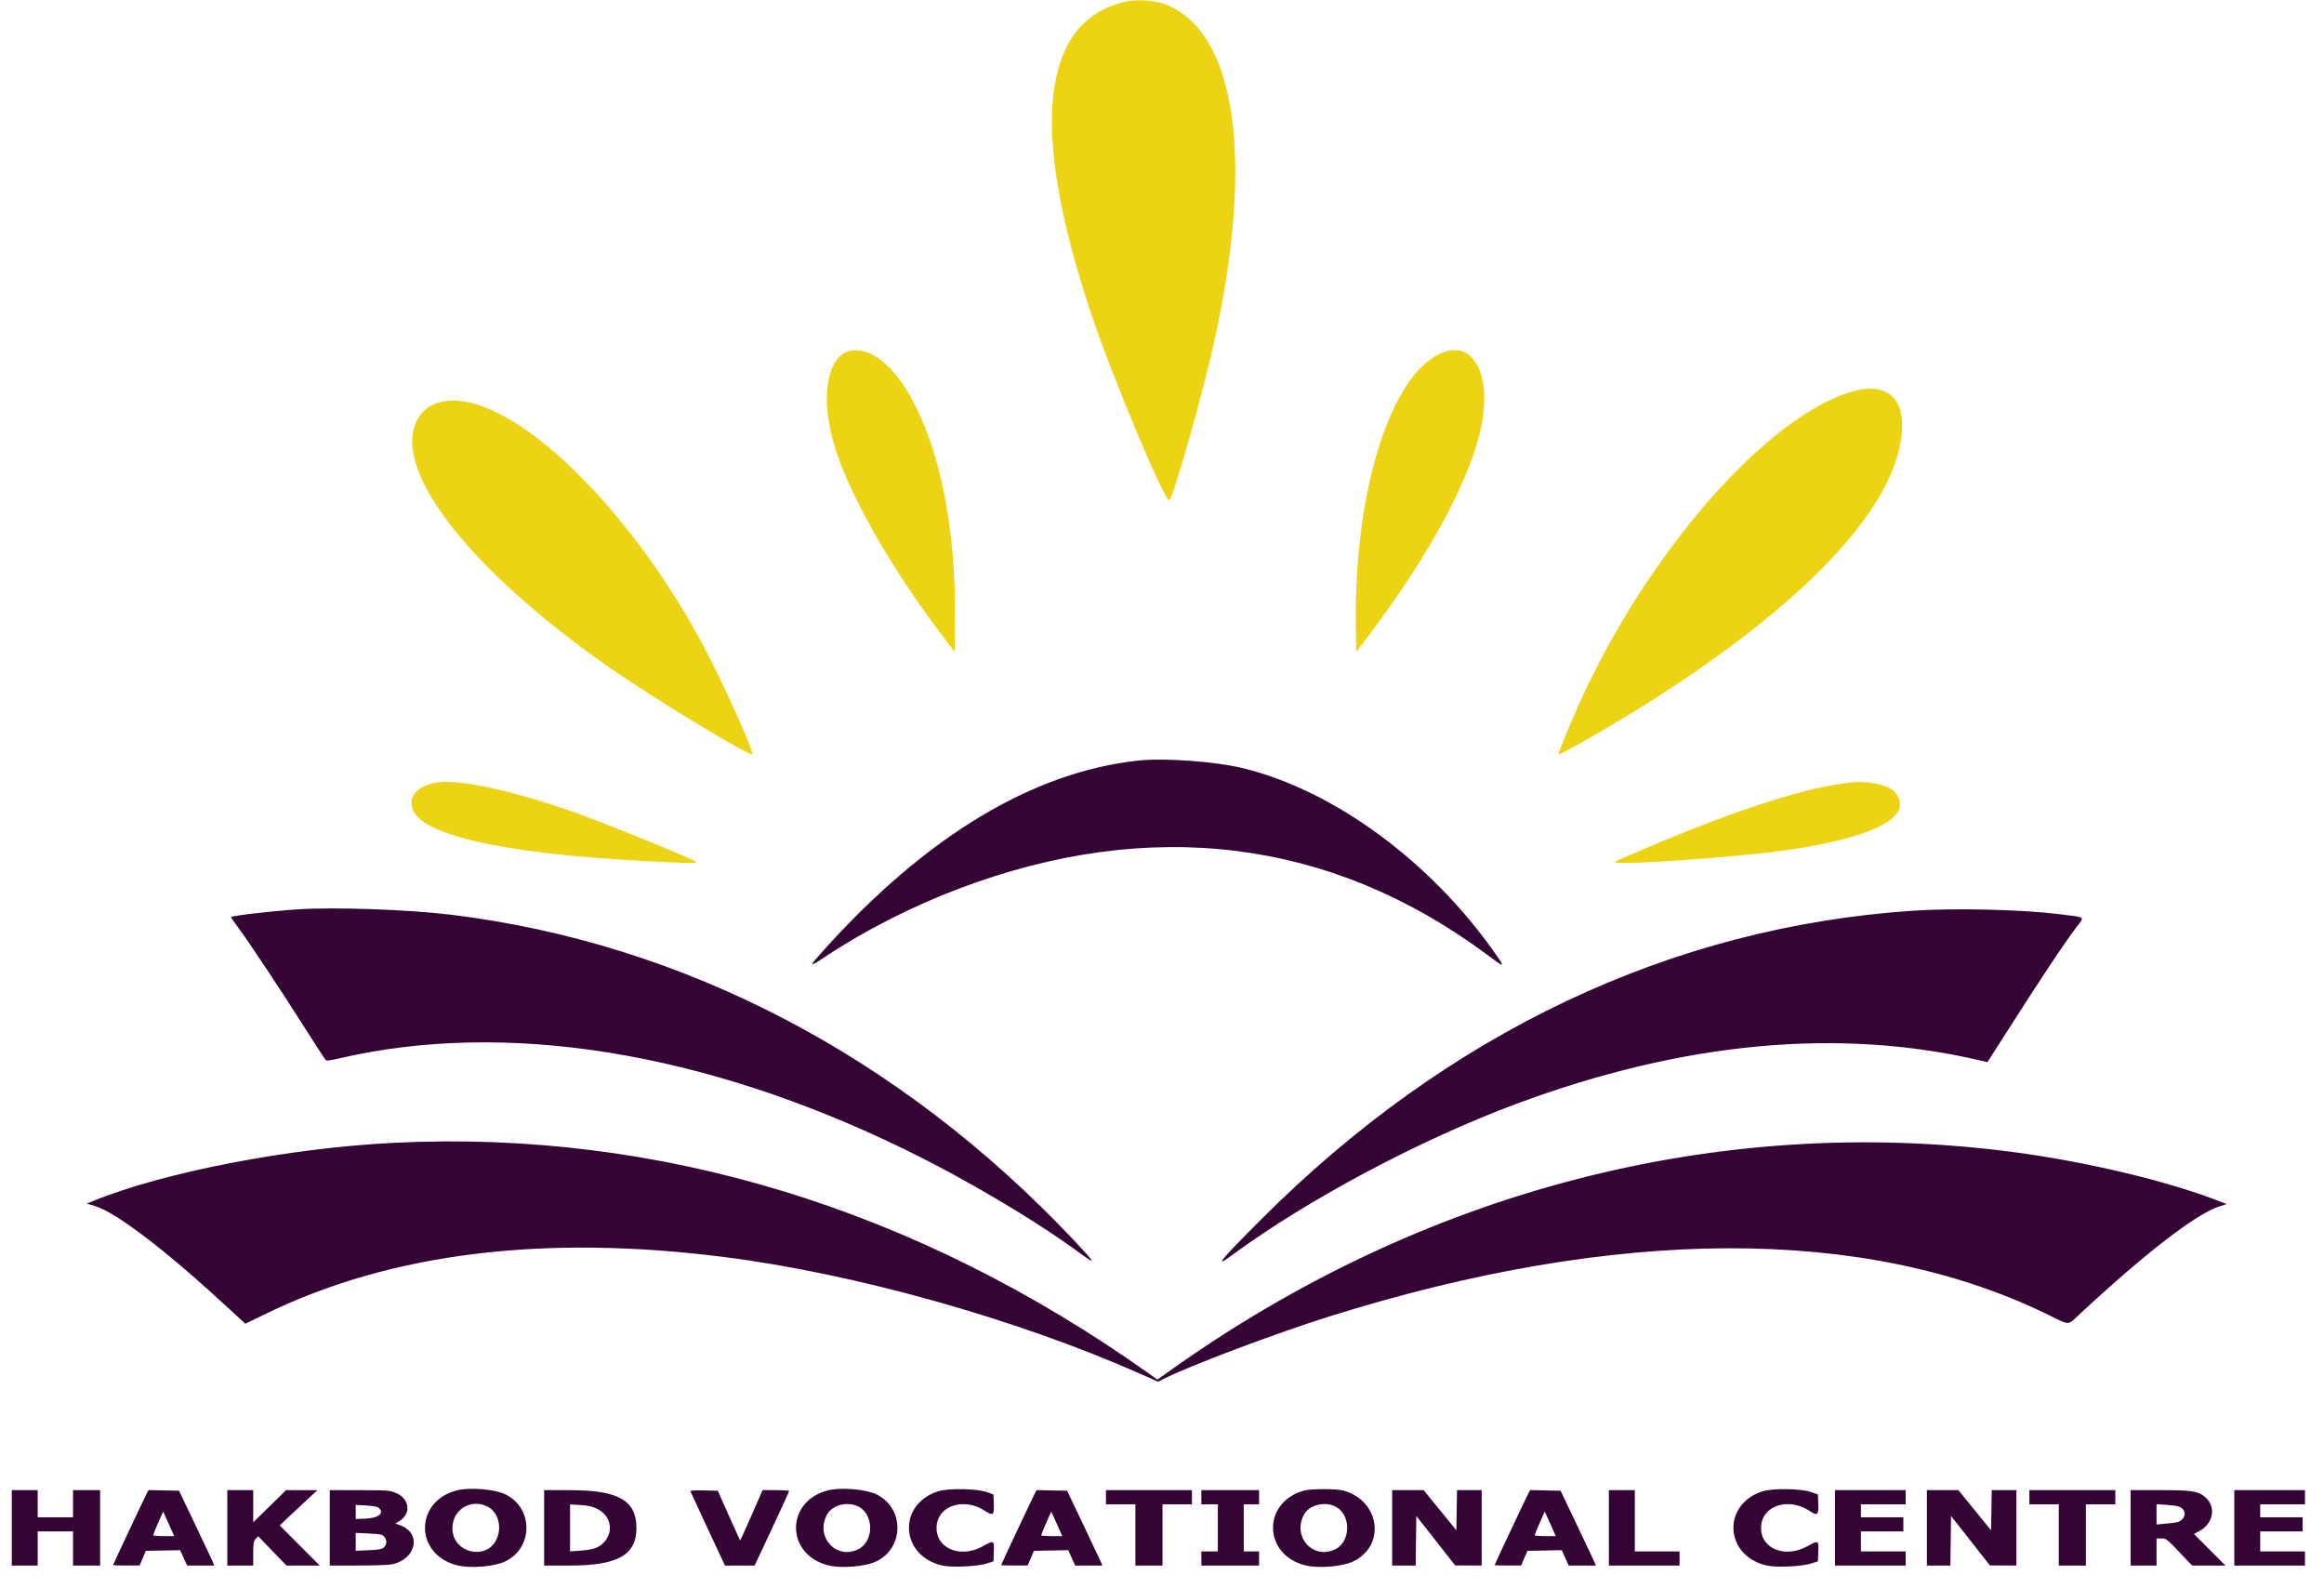
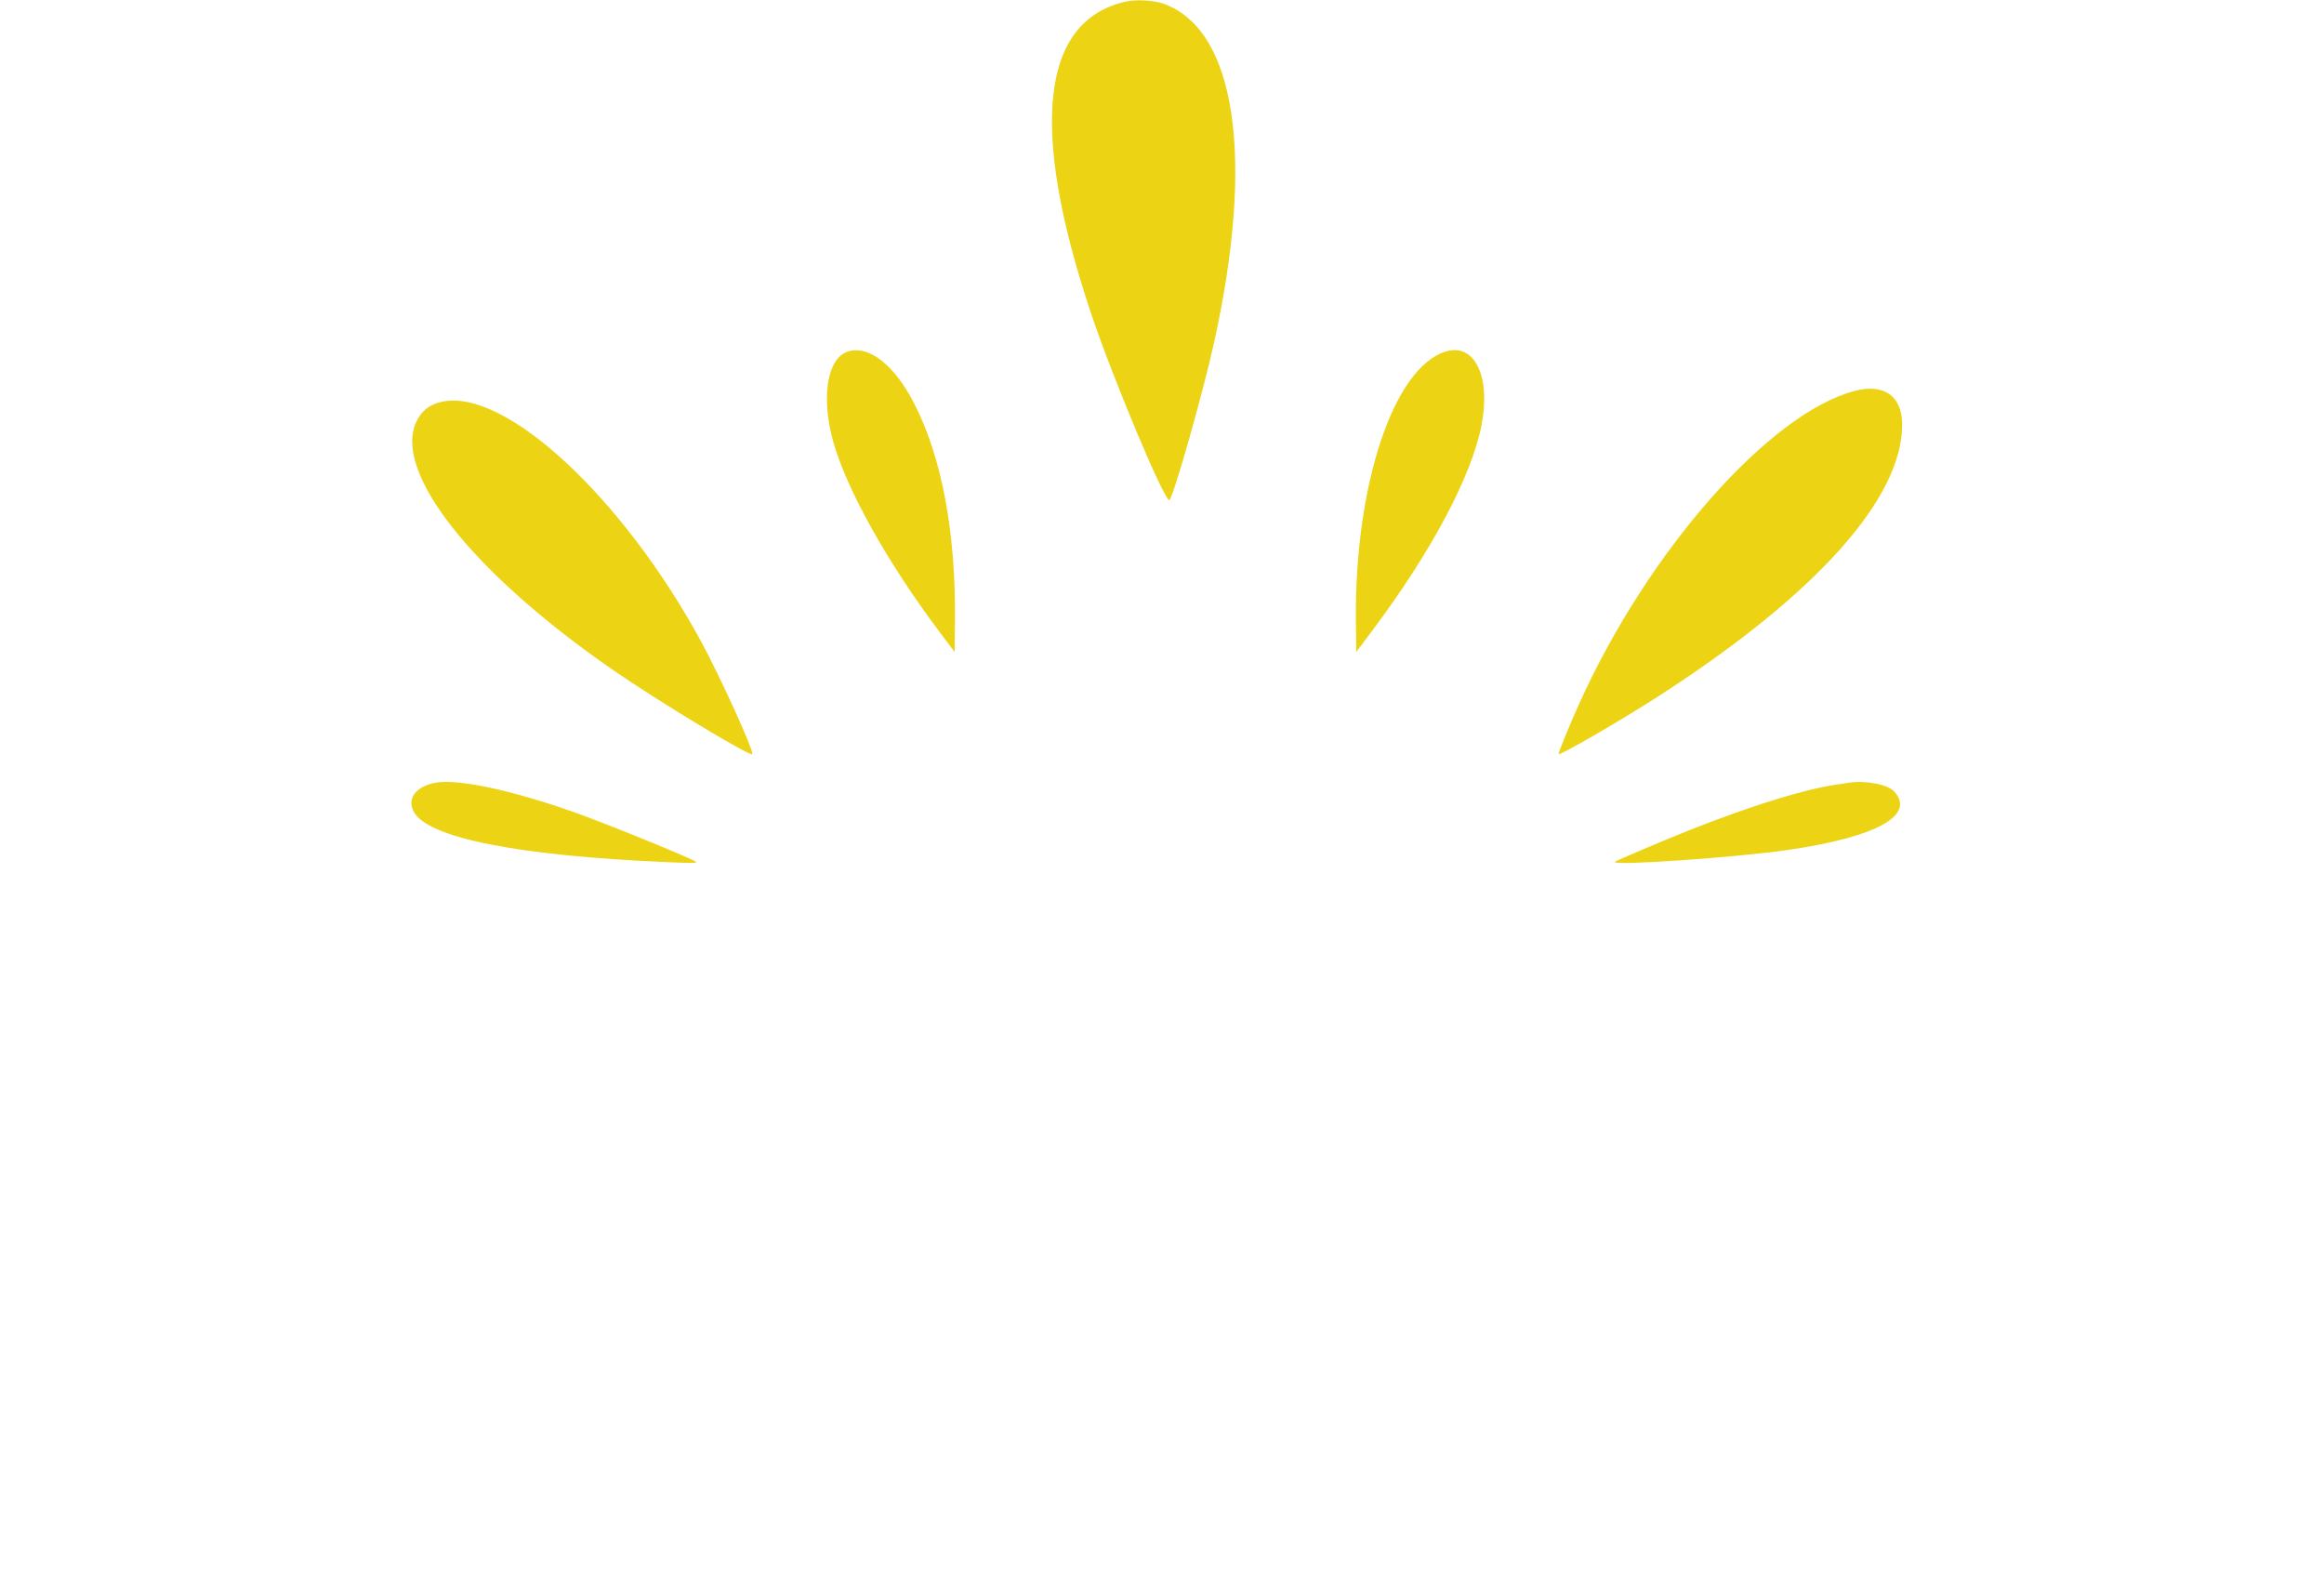
<svg xmlns="http://www.w3.org/2000/svg" width="101" height="69" viewBox="0 0 101 69" fill="none">
  <path fill-rule="evenodd" clip-rule="evenodd" d="M48.909 0.072C45.245 0.912 44.726 5.546 47.399 13.565C48.345 16.405 50.654 21.905 50.825 21.726C51.02 21.52 52.285 17.052 52.767 14.87C54.536 6.839 53.717 1.316 50.585 0.167C50.155 0.01 49.374 -0.035 48.909 0.072ZM36.885 15.263C35.952 15.523 35.662 17.25 36.22 19.221C36.805 21.285 38.562 24.431 40.796 27.411L41.487 28.332L41.502 27.027C41.548 23.155 40.929 19.85 39.717 17.507C38.872 15.872 37.787 15.012 36.885 15.263ZM62.821 15.277C60.551 15.986 58.855 21.115 58.926 27.052L58.942 28.332L59.614 27.436C62.199 23.992 63.964 20.676 64.389 18.463C64.797 16.345 64.078 14.884 62.821 15.277ZM80.594 16.988C76.875 17.975 71.601 23.974 68.612 30.619C68.219 31.491 67.716 32.721 67.732 32.769C67.762 32.859 70.491 31.278 72.134 30.216C78.937 25.823 82.663 21.662 82.667 18.456C82.668 17.208 81.877 16.648 80.594 16.988ZM19.216 17.454C18.671 17.569 18.315 17.848 18.089 18.337C17.078 20.527 20.539 24.891 26.629 29.105C28.609 30.476 32.648 32.914 32.697 32.769C32.754 32.599 31.289 29.382 30.468 27.871C27.051 21.59 21.957 16.874 19.216 17.454ZM18.863 34.023C18.058 34.203 17.7 34.692 17.968 35.244C18.526 36.398 22.485 37.19 29.073 37.466C30.124 37.51 30.31 37.508 30.247 37.449C30.112 37.322 26.316 35.775 24.975 35.301C22.183 34.312 19.797 33.813 18.863 34.023ZM80.312 34.018C80.242 34.03 80.011 34.064 79.8 34.095C78.426 34.291 76.088 35.016 73.435 36.068C72.359 36.494 70.24 37.394 70.182 37.449C69.982 37.637 75.466 37.26 77.722 36.93C81.549 36.372 83.26 35.43 82.326 34.396C82.041 34.08 81.046 33.894 80.312 34.018Z" fill="#ECD414" />
-   <path fill-rule="evenodd" clip-rule="evenodd" d="M49.472 33.049C44.874 33.543 40.228 36.348 35.765 41.325C35.13 42.032 35.14 42.056 35.869 41.57C37.58 40.432 39.663 39.372 41.704 38.603C50.019 35.466 57.862 36.451 64.62 41.479C65.408 42.066 65.421 42.064 64.993 41.45C62.201 37.446 57.968 34.336 54.002 33.376C52.816 33.088 50.596 32.928 49.472 33.049ZM12.899 39.516C11.752 39.594 10.109 39.786 10.042 39.849C10.033 39.858 10.185 40.08 10.38 40.343C10.832 40.952 12.23 43.06 13.277 44.712C13.724 45.416 14.115 46.019 14.147 46.054C14.192 46.102 14.323 46.088 14.742 45.99C21.953 44.31 30.555 45.685 39.247 49.909C41.986 51.24 44.954 52.997 47.003 54.501C47.655 54.98 47.606 54.887 46.694 53.918C39.156 45.911 29.737 40.984 19.605 39.748C17.727 39.519 14.498 39.408 12.899 39.516ZM83.153 39.572C72.624 40.275 62.905 44.878 54.795 53.002C52.976 54.825 52.715 55.15 53.593 54.505C56.838 52.117 61.746 49.509 65.9 47.965C73.158 45.267 79.914 44.638 86.095 46.087L86.375 46.152L87.096 45.022C88.723 42.471 89.676 41.038 90.251 40.276C90.601 39.813 90.68 39.871 89.492 39.723C87.868 39.521 84.955 39.452 83.153 39.572ZM17.148 49.657C12.593 49.879 7.134 50.931 4.075 52.176L3.774 52.299L4.126 52.406C5.081 52.698 7.234 54.35 10.027 56.934L10.661 57.52L11.588 57.071C17.007 54.445 23.625 53.629 31.454 54.619C37.139 55.338 44.148 57.303 49.539 59.688L50.33 60.038L50.516 59.943C51.673 59.353 55.447 57.931 57.847 57.181C70.27 53.296 81.026 53.261 88.906 57.078C90.035 57.625 89.808 57.634 90.476 57.015C93.298 54.4 95.477 52.726 96.462 52.419L96.769 52.323L96.615 52.261C94.331 51.344 90.64 50.461 87.325 50.038C74.61 48.415 61.794 51.759 50.859 59.551L50.301 59.948L49.938 59.69C39.834 52.514 28.66 49.095 17.148 49.657ZM19.809 64.773C18.011 65.274 18.029 67.527 19.835 68.009C20.429 68.168 21.511 68.078 21.996 67.83C23.172 67.229 23.172 65.55 21.996 64.949C21.516 64.703 20.387 64.613 19.809 64.773ZM35.933 64.773C34.135 65.274 34.153 67.527 35.959 68.009C36.553 68.168 37.635 68.078 38.12 67.83C39.296 67.229 39.296 65.55 38.12 64.949C37.64 64.703 36.511 64.613 35.933 64.773ZM40.763 64.803C38.987 65.381 39.122 67.617 40.958 68.028C41.364 68.119 42.473 68.07 42.869 67.943L43.176 67.844L43.191 67.424C43.209 66.923 43.203 66.92 42.709 67.192C41.678 67.759 40.58 67.233 40.714 66.237C40.828 65.389 41.938 65.078 42.804 65.649C43.155 65.881 43.208 65.841 43.191 65.358L43.176 64.94L42.895 64.838C42.463 64.683 41.198 64.661 40.763 64.803ZM56.664 64.773C54.866 65.274 54.884 67.527 56.69 68.009C57.284 68.168 58.366 68.078 58.851 67.83C60.244 67.118 59.946 65.189 58.379 64.77C58.057 64.684 56.977 64.686 56.664 64.773ZM76.594 64.803C74.818 65.381 74.953 67.617 76.789 68.028C77.195 68.119 78.304 68.07 78.7 67.943L79.007 67.844L79.022 67.424C79.04 66.923 79.034 66.92 78.54 67.192C77.509 67.759 76.411 67.233 76.545 66.237C76.659 65.389 77.769 65.078 78.635 65.649C78.986 65.881 79.039 65.841 79.022 65.358L79.007 64.94L78.726 64.838C78.294 64.683 77.029 64.661 76.594 64.803ZM0.512 66.389V68.027H1.075H1.638V67.285V66.543H2.406H3.174V67.285V68.027H3.762H4.351V66.389V64.751H3.762H3.174V65.34V65.929H2.406H1.638V65.34V64.751H1.075H0.512V66.389ZM6.38 64.891C6.252 65.14 4.914 67.982 4.914 68.005C4.914 68.017 5.173 68.027 5.49 68.027L6.066 68.026L6.202 67.707L6.339 67.388L7.084 67.374L7.829 67.359L7.981 67.693L8.132 68.027H8.723H9.313L9.268 67.912C9.242 67.849 8.898 67.118 8.501 66.287L7.781 64.777L7.117 64.763L6.454 64.749L6.38 64.891ZM9.879 66.389V68.027H10.442H11.005V67.506C11.005 67.046 11.018 66.971 11.113 66.87L11.221 66.755L11.836 67.391L12.451 68.027H13.174H13.896L13.026 67.156L12.157 66.284L12.464 65.991C12.633 65.829 13.002 65.485 13.283 65.226L13.795 64.754L13.114 64.753L12.434 64.751L11.72 65.45L11.005 66.149V65.45V64.751H10.442H9.879V66.389ZM14.332 66.389V68.027H15.558C16.233 68.027 16.898 68.003 17.038 67.973C18.114 67.742 18.333 66.602 17.365 66.266L17.183 66.203L17.364 66.091C17.888 65.767 17.798 65.112 17.197 64.868C16.934 64.761 16.84 64.754 15.625 64.753L14.332 64.751V66.389ZM23.648 66.389V68.027L24.787 68.027C26.87 68.025 27.674 67.56 27.66 66.365C27.646 65.193 26.863 64.754 24.787 64.752L23.648 64.751V66.389ZM30.003 64.798C30.013 64.825 30.355 65.563 30.763 66.437L31.506 68.027H32.151H32.796L33.546 66.428C33.958 65.548 34.296 64.811 34.295 64.79C34.295 64.769 34.036 64.751 33.718 64.751H33.141L32.66 65.852C32.395 66.457 32.172 66.945 32.164 66.937C32.157 66.93 31.935 66.44 31.672 65.85L31.194 64.777L30.59 64.763C30.217 64.754 29.993 64.767 30.003 64.798ZM44.975 64.891C44.847 65.14 43.509 67.982 43.509 68.005C43.509 68.017 43.768 68.027 44.085 68.027L44.661 68.026L44.797 67.707L44.934 67.388L45.679 67.374L46.424 67.359L46.576 67.693L46.727 68.027H47.318H47.908L47.863 67.912C47.837 67.849 47.492 67.118 47.096 66.287L46.376 64.777L45.712 64.763L45.049 64.749L44.975 64.891ZM48.065 65.059V65.366H48.705H49.344V66.697V68.027H49.933H50.522V66.697V65.366H51.161H51.801V65.059V64.751H49.933H48.065V65.059ZM52.211 65.059V65.366H52.569H52.927V66.389V67.413H52.569H52.211V67.72V68.027H53.465H54.719V67.72V67.413H54.386H54.053V66.389V65.366H54.386H54.719V65.059V64.751H53.465H52.211V65.059ZM60.503 66.389V68.027H61.014H61.525L61.538 66.95L61.552 65.872L62.397 66.947L63.241 68.022L63.817 68.025L64.393 68.027V66.389V64.751H63.857H63.321L63.307 65.624L63.293 66.497L62.583 65.624L61.872 64.751H61.188H60.503V66.389ZM66.423 64.891C66.294 65.14 64.956 67.982 64.956 68.005C64.956 68.017 65.215 68.027 65.532 68.027L66.108 68.026L66.245 67.707L66.381 67.388L67.126 67.374L67.872 67.359L68.023 67.693L68.175 68.027H68.765H69.356L69.31 67.912C69.285 67.849 68.94 67.118 68.543 66.287L67.823 64.777L67.159 64.763L66.496 64.749L66.423 64.891ZM69.921 66.389V68.027H71.457H72.993V67.72V67.413H72.02H71.048V66.082V64.751H70.484H69.921V66.389ZM79.749 66.389V68.027H81.285H82.82V67.72V67.413H81.848H80.875V66.978V66.543H81.797H82.718V66.236V65.929H81.797H80.875V65.647V65.366H81.848H82.82V65.059V64.751H81.285H79.749V66.389ZM83.742 66.389V68.027H84.253H84.763L84.777 66.95L84.791 65.872L85.636 66.947L86.481 68.022L87.056 68.025L87.632 68.027V66.389V64.751H87.096H86.56L86.546 65.624L86.531 66.497L85.821 65.624L85.111 64.751H84.427H83.742V66.389ZM88.195 65.059V65.366H88.835H89.475V66.697V68.027H90.063H90.652V66.697V65.366H91.292H91.932V65.059V64.751H90.063H88.195V65.059ZM92.597 66.389V68.027H93.16H93.723V67.439V66.85H93.937C94.142 66.85 94.17 66.872 94.709 67.439L95.268 68.027H95.992H96.716L96.031 67.341L95.347 66.655L95.546 66.553C96.201 66.215 96.337 65.474 95.821 65.04C95.525 64.791 95.257 64.751 93.868 64.751H92.597V66.389ZM97.102 66.389V68.027H98.637H100.173V67.72V67.413H99.2H98.228V66.978V66.543H99.149H100.07V66.236V65.929H99.149H98.228V65.647V65.366H99.2H100.173V65.059V64.751H98.637H97.102V66.389ZM16.449 65.513C16.727 65.744 16.464 65.964 15.881 65.989L15.459 66.006V65.699L15.458 65.391L15.911 65.417C16.186 65.432 16.398 65.47 16.449 65.513ZM21.189 65.467C21.576 65.664 21.774 66.16 21.66 66.651C21.363 67.938 19.479 67.532 19.677 66.224C19.785 65.512 20.538 65.135 21.189 65.467ZM25.952 65.562C26.568 65.861 26.695 66.597 26.209 67.059C25.989 67.269 25.75 67.343 25.171 67.384L24.774 67.412V66.391V65.371L25.222 65.398C25.563 65.419 25.738 65.459 25.952 65.562ZM37.313 65.467C37.985 65.81 37.985 66.969 37.313 67.312C36.343 67.807 35.405 66.768 35.949 65.802C36.181 65.389 36.842 65.227 37.313 65.467ZM58.044 65.467C58.715 65.81 58.715 66.969 58.044 67.312C57.074 67.807 56.136 66.768 56.679 65.802C56.912 65.389 57.573 65.227 58.044 65.467ZM94.798 65.516C94.971 65.638 94.992 65.854 94.845 66.01C94.726 66.137 94.639 66.16 94.069 66.212L93.723 66.244V65.803V65.362L94.197 65.394C94.523 65.417 94.71 65.454 94.798 65.516ZM7.337 66.223L7.57 66.748H7.112C6.86 66.748 6.654 66.731 6.654 66.712C6.654 66.666 7.082 65.674 7.096 65.688C7.101 65.694 7.21 65.934 7.337 66.223ZM45.932 66.223L46.165 66.748H45.707C45.455 66.748 45.249 66.731 45.249 66.712C45.249 66.666 45.677 65.674 45.691 65.688C45.696 65.694 45.805 65.934 45.932 66.223ZM67.38 66.223L67.612 66.748H67.154C66.903 66.748 66.697 66.731 66.697 66.712C66.697 66.666 67.125 65.674 67.138 65.688C67.143 65.694 67.252 65.934 67.38 66.223ZM16.517 66.674C16.787 66.729 16.883 67.057 16.682 67.239C16.594 67.318 16.469 67.341 16.016 67.362L15.458 67.388L15.459 66.997V66.607L15.932 66.629C16.192 66.641 16.456 66.661 16.517 66.674Z" fill="#340434" />
</svg>